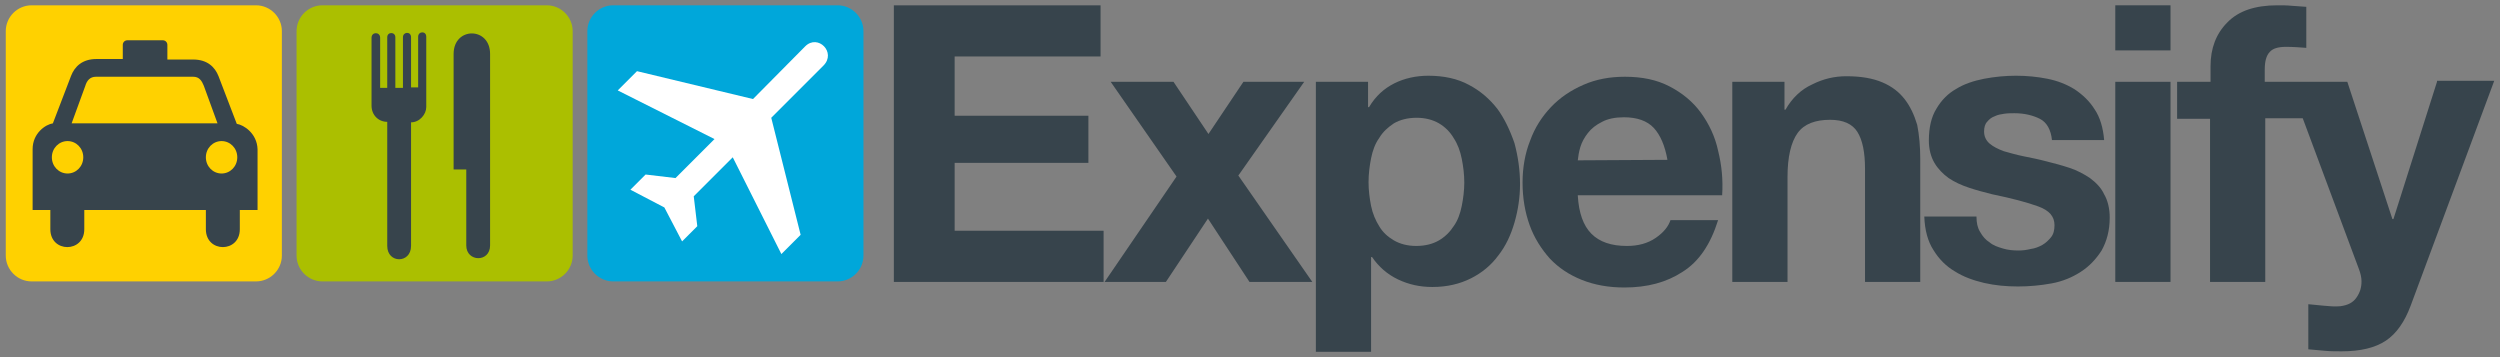
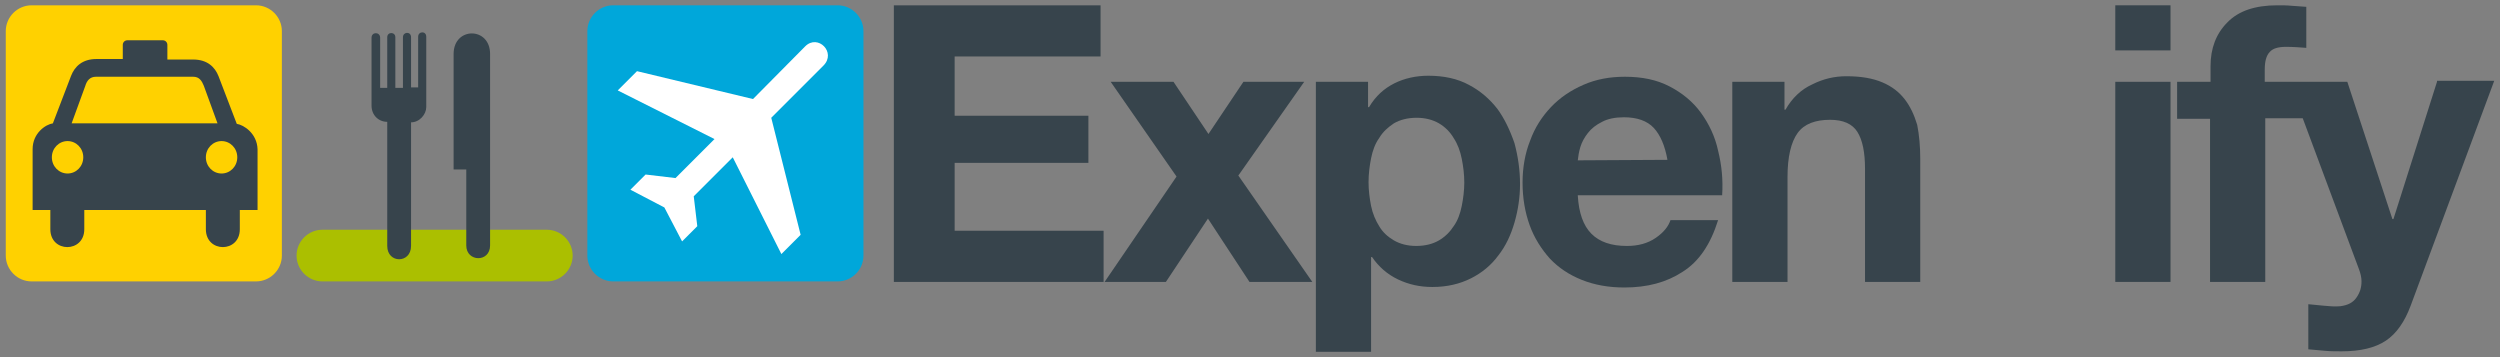
<svg xmlns="http://www.w3.org/2000/svg" width="100%" height="100%" viewBox="0 0 308 44" version="1.1" xml:space="preserve" style="fill-rule:evenodd;clip-rule:evenodd;stroke-linejoin:round;stroke-miterlimit:1.414;">
  <rect x="0" y="0" width="308" height="44" fill="#808080" stroke="none" />
  <g id="brand_expensify_logo">
    <g>
      <path d="M117.612,20.065l16.478,0l0,-5.804l-16.478,0l0,-7.303l17.976,0l0,-6.304l-25.466,0l0,34.079l25.84,0l0,-6.304l-18.35,0l0,-8.364Z" style="fill:#37444c;fill-rule:nonzero;" />
      <path d="M160.678,10.079l-7.489,0l-4.307,6.429l-4.307,-6.429l-7.739,0l8.114,11.671l-8.863,12.983l7.552,0l5.181,-7.802l5.118,7.802l7.739,0l-9.113,-13.107l8.114,-11.547Z" style="fill:#37444c;fill-rule:nonzero;" />
      <path d="M180.089,25.37c-0.187,0.937 -0.499,1.81 -0.998,2.497c-0.437,0.687 -1.061,1.311 -1.81,1.748c-0.749,0.436 -1.686,0.686 -2.809,0.686c-1.061,0 -1.997,-0.25 -2.746,-0.686c-0.749,-0.437 -1.373,-0.999 -1.81,-1.748c-0.437,-0.687 -0.812,-1.56 -0.999,-2.497c-0.187,-0.936 -0.312,-1.934 -0.312,-2.933c0,-0.999 0.125,-1.997 0.312,-2.934c0.187,-0.936 0.499,-1.81 0.999,-2.496c0.437,-0.749 1.061,-1.311 1.81,-1.81c0.749,-0.437 1.685,-0.687 2.808,-0.687c1.061,0 1.998,0.25 2.747,0.687c0.749,0.437 1.373,1.061 1.81,1.81c0.499,0.749 0.811,1.623 0.998,2.559c0.188,0.936 0.312,1.935 0.312,2.933c0,0.937 -0.124,1.935 -0.312,2.871m4.369,-11.983c-0.936,-1.186 -2.059,-2.185 -3.495,-2.934c-1.373,-0.749 -3.058,-1.123 -4.993,-1.123c-1.498,0 -2.934,0.312 -4.182,0.936c-1.248,0.624 -2.309,1.56 -3.121,2.934l-0.124,0l0,-3.121l-6.429,0l0,33.267l6.803,0l0,-11.672l0.125,0c0.811,1.186 1.872,2.122 3.183,2.747c1.311,0.624 2.684,0.936 4.244,0.936c1.81,0 3.371,-0.375 4.744,-1.061c1.373,-0.687 2.496,-1.623 3.37,-2.809c0.936,-1.186 1.561,-2.559 1.997,-4.057c0.437,-1.498 0.687,-3.121 0.687,-4.743c0,-1.748 -0.25,-3.433 -0.687,-5.056c-0.561,-1.623 -1.248,-3.058 -2.122,-4.244" style="fill:#37444c;fill-rule:nonzero;" />
      <path d="M194.382,19.753c0.063,-0.499 0.125,-0.999 0.312,-1.623c0.188,-0.624 0.5,-1.186 0.937,-1.747c0.436,-0.562 0.998,-0.999 1.747,-1.373c0.687,-0.375 1.623,-0.562 2.684,-0.562c1.623,0 2.871,0.437 3.683,1.311c0.811,0.873 1.373,2.184 1.685,3.932l-11.048,0.062Zm15.167,-5.867c-0.999,-1.373 -2.309,-2.434 -3.87,-3.245c-1.56,-0.812 -3.37,-1.186 -5.492,-1.186c-1.873,0 -3.558,0.312 -5.118,0.998c-1.561,0.687 -2.871,1.561 -3.995,2.747c-1.123,1.185 -1.997,2.559 -2.559,4.119c-0.624,1.56 -0.936,3.308 -0.936,5.18c0,1.935 0.312,3.683 0.874,5.243c0.562,1.561 1.435,2.934 2.496,4.12c1.062,1.123 2.372,1.997 3.933,2.621c1.56,0.624 3.308,0.936 5.242,0.936c2.809,0 5.181,-0.624 7.178,-1.935c1.997,-1.248 3.433,-3.37 4.369,-6.366l-5.867,0c-0.249,0.749 -0.811,1.498 -1.81,2.185c-0.998,0.686 -2.184,0.998 -3.557,0.998c-1.935,0 -3.371,-0.499 -4.37,-1.498c-0.998,-0.998 -1.56,-2.559 -1.685,-4.743l17.788,0c0.125,-1.935 -0.062,-3.745 -0.499,-5.493c-0.374,-1.747 -1.123,-3.308 -2.122,-4.681" style="fill:#37444c;fill-rule:nonzero;" />
      <path d="M234.64,12.201c-0.687,-0.874 -1.561,-1.56 -2.746,-2.06c-1.186,-0.499 -2.622,-0.749 -4.432,-0.749c-1.435,0 -2.809,0.312 -4.182,0.999c-1.373,0.624 -2.496,1.685 -3.308,3.121l-0.125,0l0,-3.433l-6.428,0l0,24.654l6.803,0l0,-12.92c0,-2.497 0.437,-4.307 1.248,-5.43c0.812,-1.124 2.185,-1.623 3.995,-1.623c1.623,0 2.746,0.499 3.37,1.498c0.624,0.998 0.936,2.496 0.936,4.556l0,13.919l6.804,0l0,-15.167c0,-1.498 -0.125,-2.934 -0.375,-4.182c-0.374,-1.248 -0.874,-2.309 -1.56,-3.183" style="fill:#37444c;fill-rule:nonzero;" />
-       <path d="M257.484,21.938c-0.749,-0.5 -1.561,-0.937 -2.497,-1.249c-0.936,-0.312 -1.872,-0.561 -2.871,-0.811c-0.936,-0.25 -1.873,-0.437 -2.809,-0.624c-0.936,-0.187 -1.747,-0.437 -2.434,-0.624c-0.687,-0.25 -1.311,-0.562 -1.748,-0.937c-0.436,-0.374 -0.686,-0.873 -0.686,-1.498c0,-0.499 0.125,-0.936 0.374,-1.185c0.25,-0.313 0.562,-0.562 0.937,-0.687c0.374,-0.187 0.749,-0.25 1.185,-0.312c0.437,-0.062 0.874,-0.062 1.249,-0.062c1.186,0 2.247,0.249 3.12,0.686c0.874,0.437 1.374,1.373 1.498,2.621l6.429,0c-0.125,-1.497 -0.499,-2.808 -1.186,-3.807c-0.624,-0.998 -1.498,-1.81 -2.434,-2.434c-0.999,-0.624 -2.122,-1.061 -3.37,-1.311c-1.249,-0.249 -2.559,-0.374 -3.87,-0.374c-1.311,0 -2.621,0.125 -3.932,0.374c-1.248,0.25 -2.434,0.624 -3.433,1.249c-0.999,0.561 -1.81,1.373 -2.434,2.434c-0.624,0.998 -0.936,2.309 -0.936,3.932c0,1.061 0.249,1.997 0.686,2.746c0.437,0.749 1.061,1.373 1.748,1.873c0.749,0.499 1.56,0.873 2.496,1.185c0.937,0.313 1.873,0.562 2.872,0.812c2.434,0.499 4.306,0.998 5.679,1.498c1.373,0.499 1.998,1.248 1.998,2.309c0,0.624 -0.125,1.124 -0.437,1.498c-0.312,0.375 -0.625,0.687 -1.061,0.936c-0.437,0.25 -0.937,0.437 -1.436,0.5c-0.499,0.124 -0.999,0.187 -1.498,0.187c-0.686,0 -1.311,-0.063 -1.935,-0.25c-0.624,-0.187 -1.186,-0.374 -1.623,-0.749c-0.499,-0.312 -0.873,-0.749 -1.185,-1.31c-0.313,-0.5 -0.437,-1.124 -0.437,-1.873l-6.429,0c0.062,1.685 0.437,3.058 1.123,4.119c0.687,1.124 1.561,1.998 2.622,2.622c1.061,0.686 2.309,1.123 3.62,1.435c1.373,0.312 2.746,0.437 4.182,0.437c1.373,0 2.746,-0.125 4.119,-0.374c1.373,-0.25 2.559,-0.749 3.62,-1.436c1.061,-0.686 1.873,-1.56 2.559,-2.621c0.624,-1.124 0.999,-2.434 0.999,-4.057c0,-1.124 -0.25,-2.122 -0.687,-2.871c-0.374,-0.812 -0.998,-1.436 -1.747,-1.997" style="fill:#37444c;fill-rule:nonzero;" />
      <rect x="260.604" y="0.654" width="6.803" height="5.555" style="fill:#37444c;" />
      <rect x="260.604" y="10.079" width="6.803" height="24.654" style="fill:#37444c;" />
      <path d="M300.238,10.079l-5.368,16.914l-0.125,0l-5.555,-16.914l-5.43,0l-1.81,0l-2.933,0l0,-1.498c0,-0.999 0.187,-1.748 0.624,-2.185c0.374,-0.437 1.061,-0.624 1.997,-0.624c0.874,0 1.685,0.063 2.497,0.125l0,-5.056c-0.562,-0.062 -1.186,-0.062 -1.748,-0.124c-0.624,-0.063 -1.186,-0.063 -1.81,-0.063c-2.746,0 -4.806,0.687 -6.179,2.122c-1.373,1.373 -2.06,3.183 -2.06,5.368l0,1.935l-4.119,0l0,4.556l4.057,0l0,20.098l6.803,0l0,-20.16l4.619,0l6.928,18.599c0.187,0.5 0.312,0.999 0.312,1.498c0,0.749 -0.187,1.373 -0.624,1.997c-0.437,0.625 -1.061,0.937 -1.998,1.061c-0.686,0.063 -1.31,0 -1.997,-0.062c-0.686,-0.062 -1.311,-0.125 -1.935,-0.187l0,5.555c0.687,0.062 1.373,0.125 2.06,0.187c0.687,0.062 1.373,0.062 2.06,0.062c2.309,0 4.119,-0.436 5.43,-1.31c1.31,-0.874 2.309,-2.31 3.058,-4.307l10.298,-27.712l-7.052,0l0,0.125Z" style="fill:#37444c;fill-rule:nonzero;" />
    </g>
    <path d="M106.378,31.487c0,1.748 -1.436,3.183 -3.184,3.183l-27.649,0c-1.748,0 -3.183,-1.435 -3.183,-3.183l0,-27.65c0,-1.747 1.435,-3.183 3.183,-3.183l27.649,0c1.748,0 3.184,1.436 3.184,3.183l0,27.65Z" style="fill:#00a7da;fill-rule:nonzero;" />
-     <path d="M70.552,31.487c0,1.748 -1.436,3.183 -3.184,3.183l-27.649,0c-1.748,0 -3.183,-1.435 -3.183,-3.183l0,-27.65c0,-1.747 1.435,-3.183 3.183,-3.183l27.649,0c1.748,0 3.184,1.436 3.184,3.183l0,27.65Z" style="fill:#abbf00;fill-rule:nonzero;" />
+     <path d="M70.552,31.487c0,1.748 -1.436,3.183 -3.184,3.183l-27.649,0c-1.748,0 -3.183,-1.435 -3.183,-3.183c0,-1.747 1.435,-3.183 3.183,-3.183l27.649,0c1.748,0 3.184,1.436 3.184,3.183l0,27.65Z" style="fill:#abbf00;fill-rule:nonzero;" />
    <path d="M34.726,31.487c0,1.748 -1.436,3.183 -3.184,3.183l-27.649,0c-1.748,0 -3.183,-1.435 -3.183,-3.183l0,-27.65c0,-1.747 1.435,-3.183 3.183,-3.183l27.649,0c1.748,0 3.184,1.436 3.184,3.183l0,27.65Z" style="fill:#ffd100;fill-rule:nonzero;" />
    <path d="M99.2,5.71c1.56,-1.561 3.87,0.749 2.247,2.372l-6.429,6.428l3.62,14.418l-2.372,2.372l-5.991,-11.921l-4.806,4.806l0.437,3.682l-1.873,1.872l-2.184,-4.181l-4.182,-2.185l1.872,-1.872l3.683,0.437l4.806,-4.806l-11.922,-5.992l2.372,-2.372l14.293,3.433l6.429,-6.491Z" style="fill:#fff;fill-rule:nonzero;" />
    <path d="M55.884,6.646l0,14.231l1.56,0l0,9.362c0,2.059 2.934,2.122 2.934,0l0,-23.593c0,-3.37 -4.494,-3.37 -4.494,0m-3.37,6.554c0,0.873 -0.812,1.872 -1.873,1.872l0,15.229c0,2.185 -2.933,2.185 -2.933,0l0,-15.291c-1.061,0 -1.935,-0.812 -1.935,-1.998l0,-8.363c0,-0.749 1.061,-0.749 1.061,0l0,6.179l0.874,0l0,-6.242c0,-0.686 0.998,-0.686 0.998,0l0,6.242l0.937,0l0,-6.242c0,-0.686 0.998,-0.749 0.998,0l0,6.179l0.874,0l0,-6.241c0,-0.687 0.999,-0.749 0.999,0l0,8.676Z" style="fill:#37444c;fill-rule:nonzero;" />
    <path d="M27.298,21.376c-1.061,0 -1.935,-0.874 -1.935,-1.997c0,-1.124 0.874,-1.998 1.935,-1.998c1.061,0 1.935,0.874 1.935,1.998c0,1.123 -0.874,1.997 -1.935,1.997m-9.487,-6.179l-8.988,0l1.686,-4.619c0.187,-0.624 0.561,-1.123 1.31,-1.123l11.984,0c0.749,0 1.061,0.499 1.311,1.123l1.685,4.619l-8.988,0Zm-9.487,6.179c-1.061,0 -1.935,-0.874 -1.935,-1.997c0,-1.124 0.874,-1.998 1.935,-1.998c1.061,0 1.935,0.874 1.935,1.998c0,1.123 -0.874,1.997 -1.935,1.997m20.847,-6.117l-2.247,-5.867c-0.437,-1.123 -1.373,-2.059 -3.121,-2.059l-3.183,0l0,-1.81c0,-0.313 -0.25,-0.562 -0.562,-0.562l-4.369,0c-0.312,0 -0.562,0.249 -0.562,0.562l0,1.747l-3.245,0c-1.748,0 -2.684,0.936 -3.121,2.06l-2.247,5.867c-0.874,0.125 -2.496,1.186 -2.496,3.183l0,7.49l2.184,0l0,2.371c0,2.934 4.182,2.934 4.182,0l0,-2.371l14.979,0l0,2.371c0,2.934 4.182,2.934 4.182,0l0,-2.371l2.185,0l0,-7.49c-0.063,-1.935 -1.686,-2.996 -2.559,-3.121" style="fill:#37444c;fill-rule:nonzero;" />
  </g>
</svg>